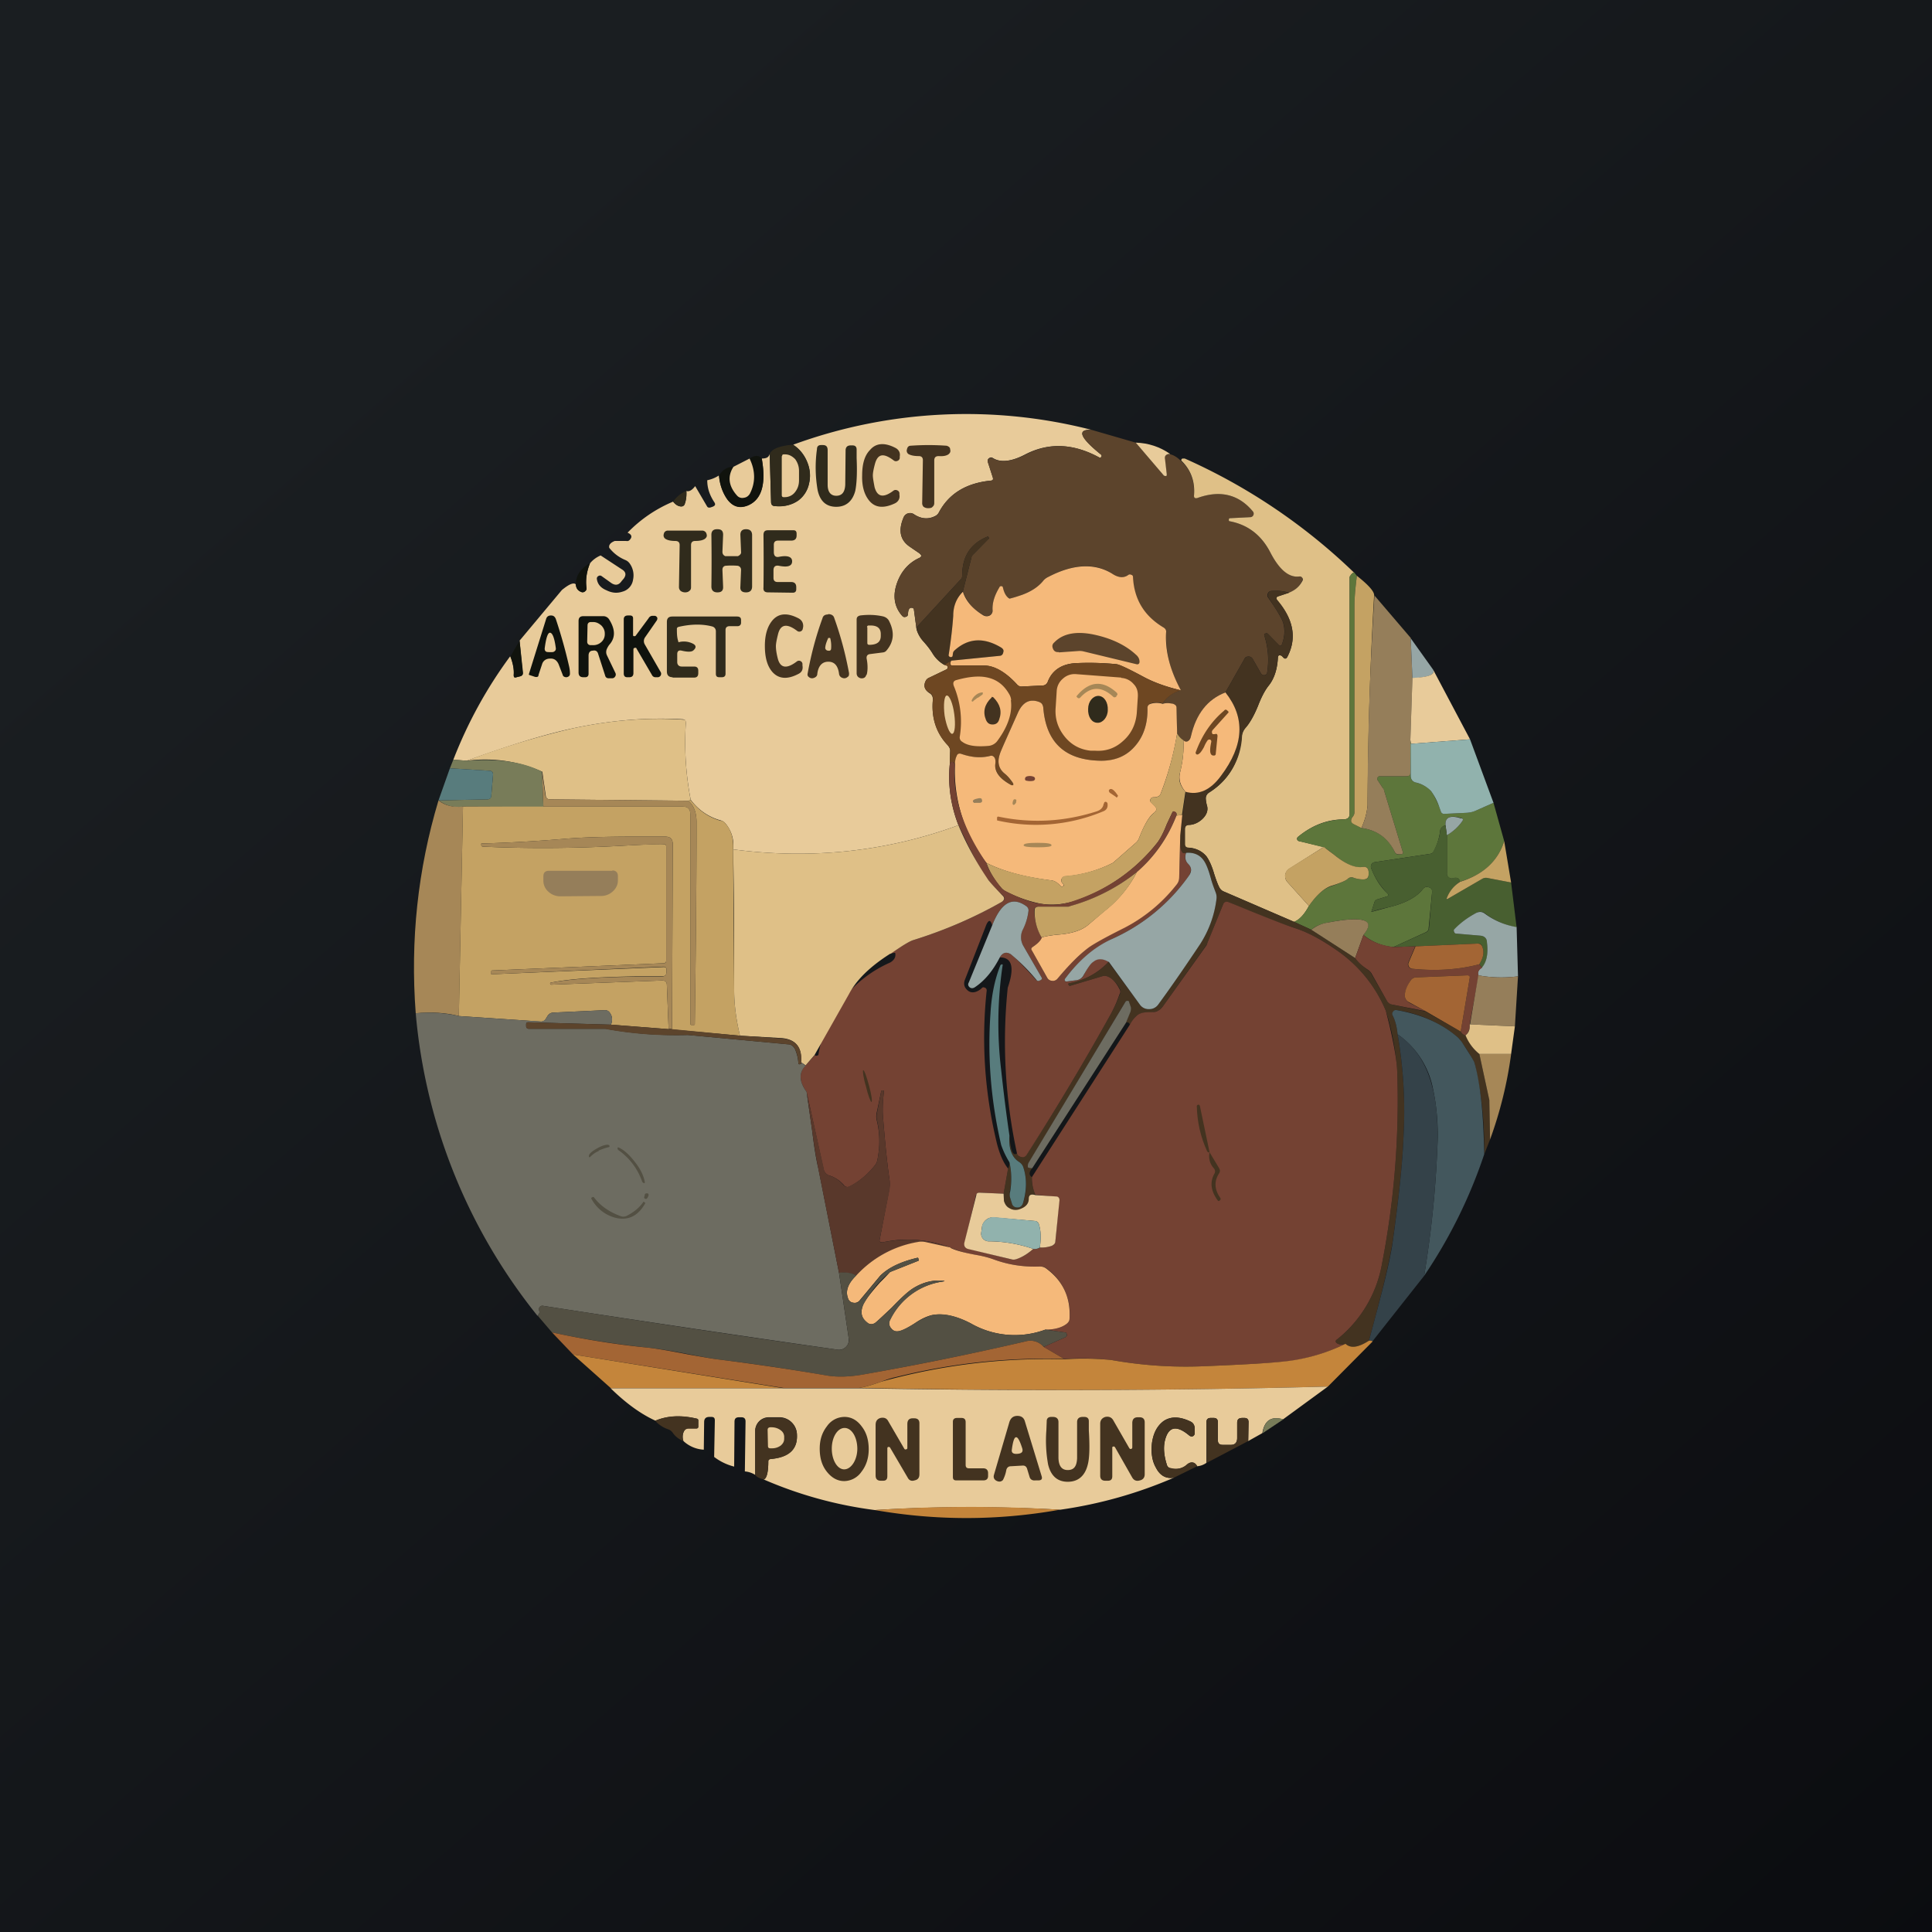
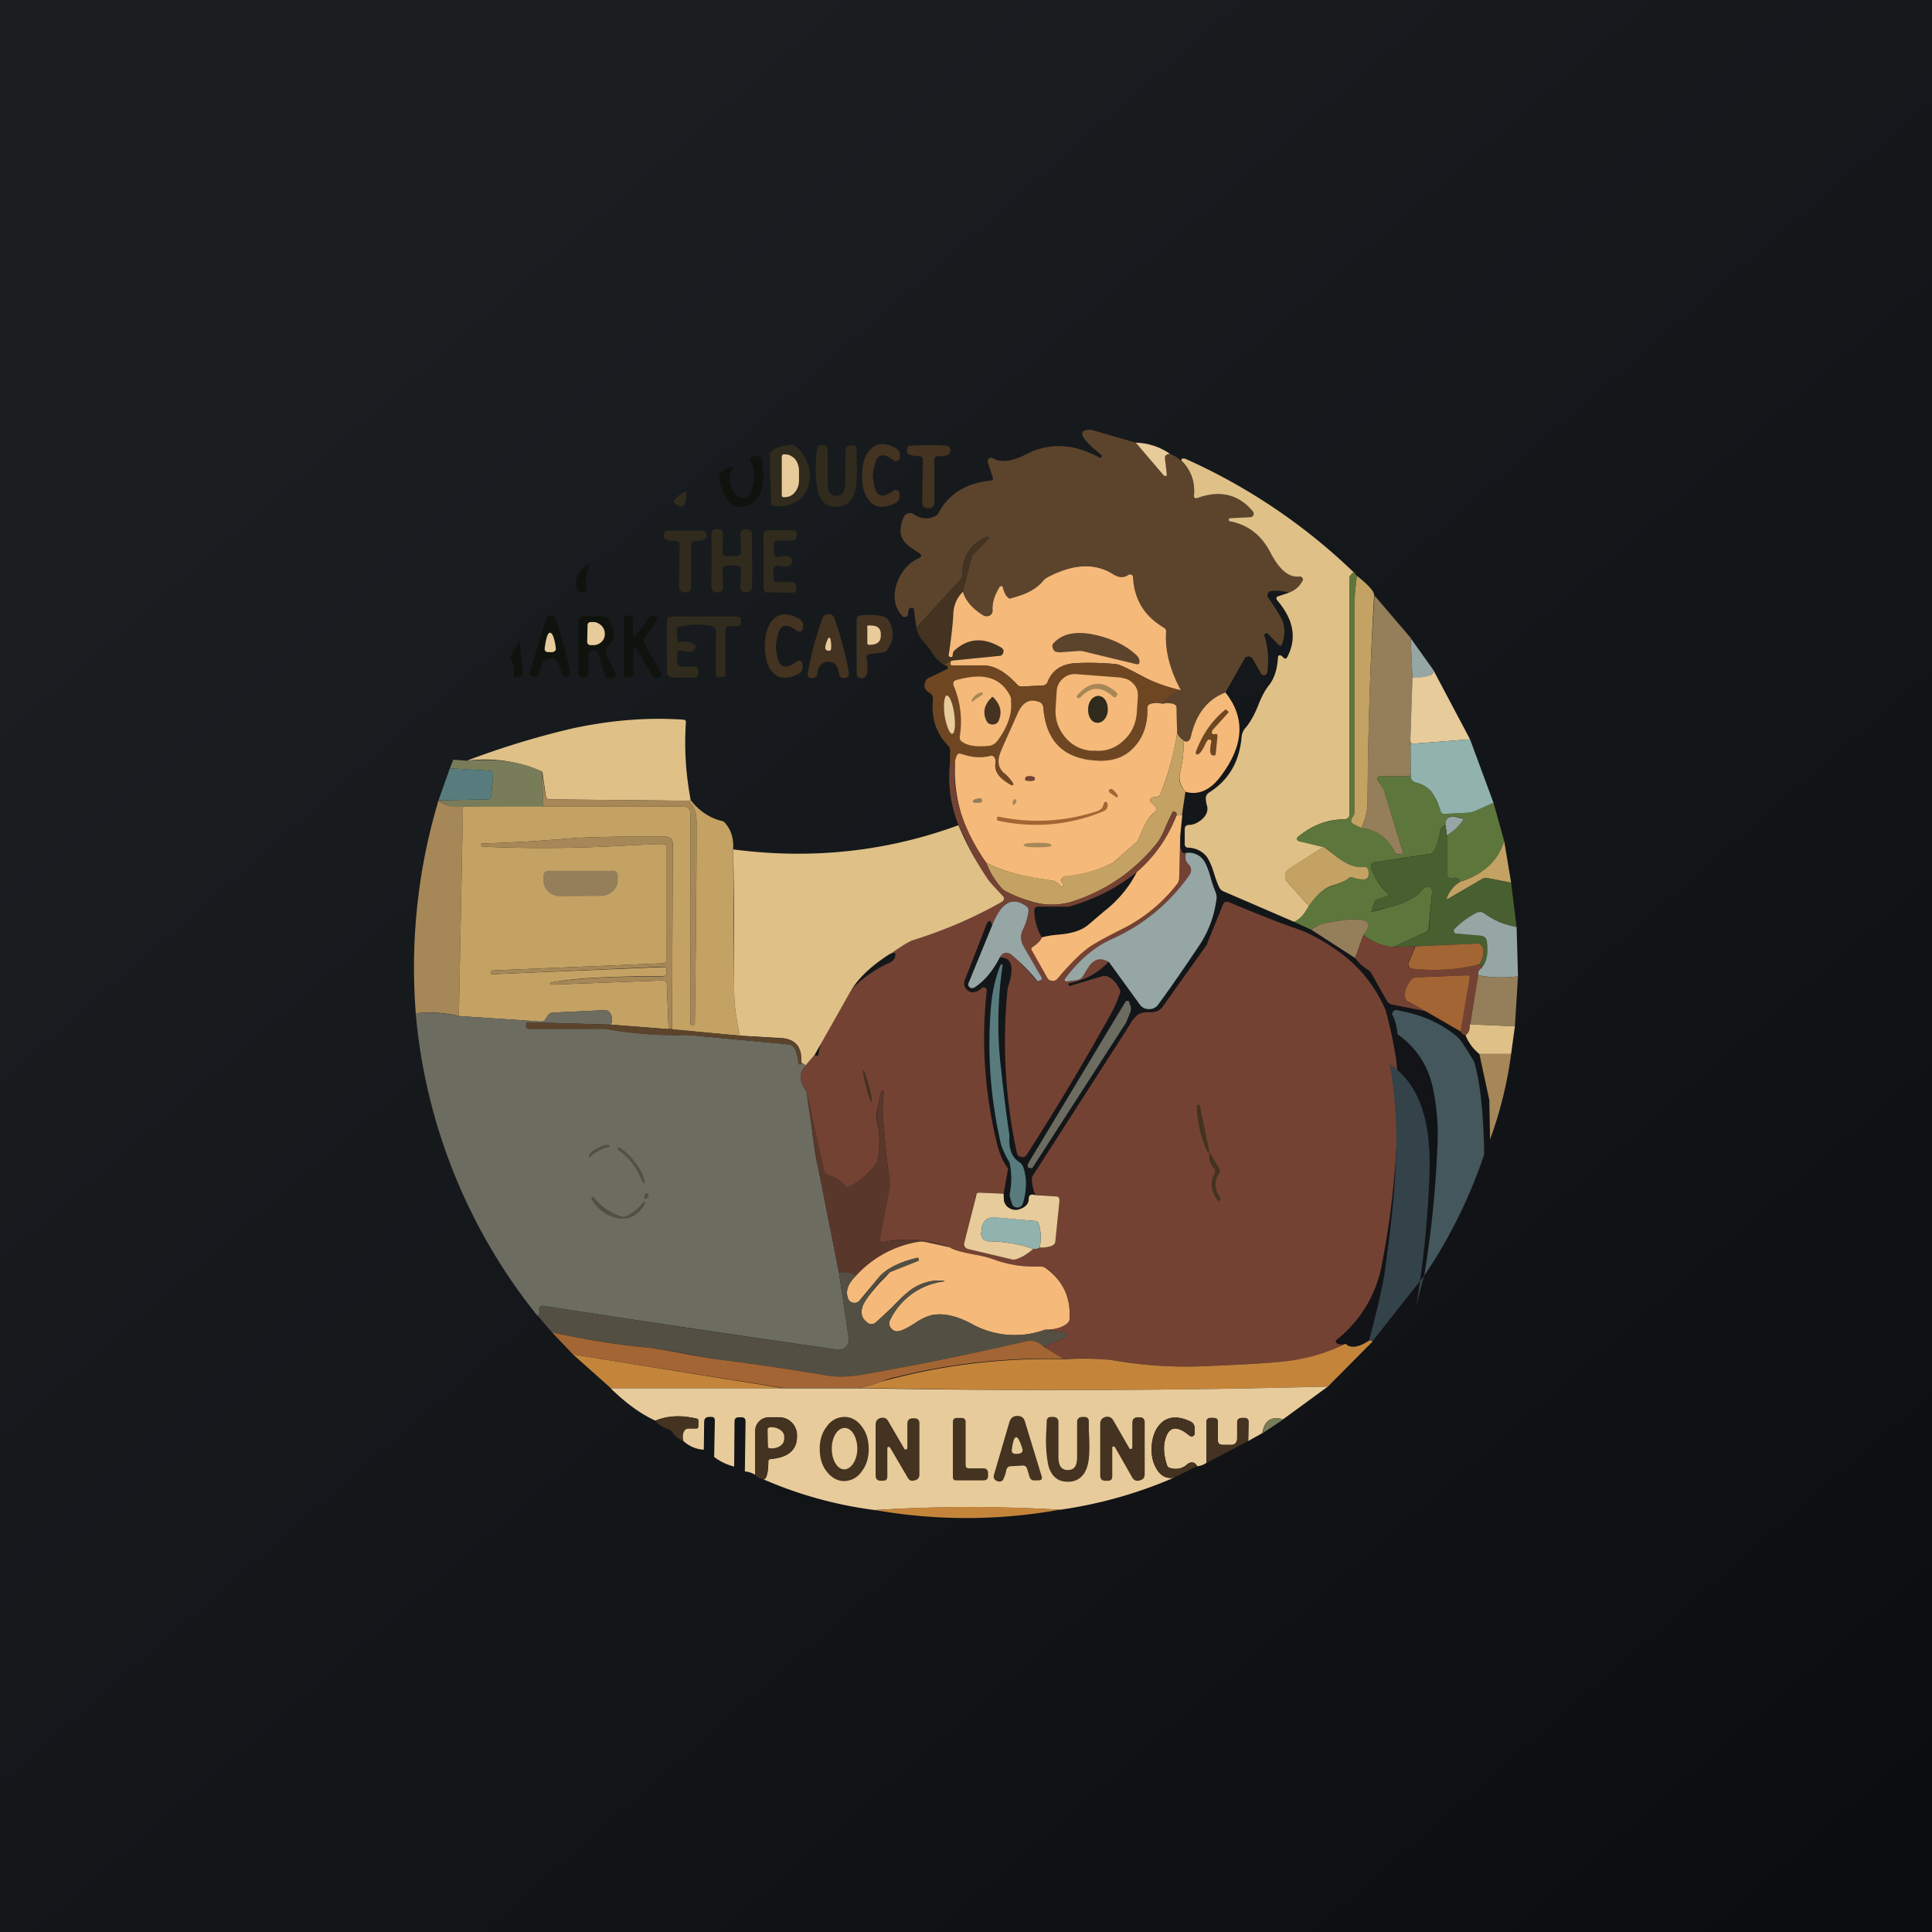
<svg xmlns="http://www.w3.org/2000/svg" width="56" height="56" viewBox="0 0 56 56">
  <path fill="url(#a)" d="M0 0h56v56H0z" />
-   <path d="M31.64 12.46c-.44-.02-.34.22.29.73v.04l-.03.04h-.02c-.76-.42-1.48-.45-2.16-.1-.4.21-.72.25-.95.1a.09.09 0 0 0-.1.01.09.09 0 0 0-.04.1l.15.47c.01.05 0 .07-.05.08-.73.07-1.23.38-1.52.93a.24.24 0 0 1-.11.1c-.2.1-.4.08-.6-.05a.2.2 0 0 0-.18-.03.2.2 0 0 0-.13.12c-.16.38-.1.67.2.86.17.12.27.18.28.2.05.04.04.08-.02.11-.31.14-.53.39-.65.73-.13.37-.08.69.15.95.03.03.06.04.1.03a.08.08 0 0 0 .07-.08c0-.14.05-.2.12-.18.03 0 .05.03.05.05l.07.52c.01.13.1.27.23.43.08.09.17.2.26.35.09.13.2.23.32.3l.06.02c.02 0 .04.02.04.05 0 .03-.01.04-.03.06l-.5.24a.2.2 0 0 0-.1.08c-.08.15-.05.27.1.37.07.04.1.1.1.19-.05.52.1.97.43 1.32.05.06.08.12.07.19l-.01.36c-.06.6.03 1.2.25 1.77-2.07.76-4.25 1-6.53.7a.97.97 0 0 0-.23-.76.26.26 0 0 0-.13-.08 1.6 1.6 0 0 1-.87-.6 8.78 8.78 0 0 1-.14-2.23c0-.06-.02-.09-.08-.1-1-.06-2.07.02-3.19.26-.84.18-1.87.5-3.08.94l-.39-.03c.42-1.08.97-2.08 1.65-3 .08.2.11.39.1.55 0 .06.02.08.08.06l.12-.03c.05-.02.07-.05.06-.1l-.09-.93 1.22-1.46a.42.42 0 0 1 .06-.05c.18-.14.3-.18.35-.12.01.11.06.18.16.22a.1.1 0 0 0 .1-.02.1.1 0 0 0 .05-.1c-.03-.23 0-.46.1-.71.08-.1.19-.18.31-.23l.61.4c.12.07.14.16.06.27l-.06.07c-.08.12-.18.14-.3.06l-.28-.2a.08.08 0 0 0-.1 0 .08.08 0 0 0-.04.08c.02.15.11.26.28.33.16.08.31.09.46.04a.42.42 0 0 0 .31-.35.59.59 0 0 0-.1-.47.29.29 0 0 0-.13-.1c-.19-.08-.34-.2-.46-.35-.02-.08.03-.15.16-.2h.33c.04.01.08 0 .11-.04.07-.08.05-.15-.07-.2.38-.39.82-.69 1.32-.9.08.1.16.14.24.14a.1.1 0 0 0 .1-.07.86.86 0 0 0 .04-.38c.08.03.17-.02.26-.14l.34.58c.02.04.05.05.1.04l.06-.02c.08-.03.1-.07.05-.14-.13-.2-.2-.4-.2-.63a.97.97 0 0 0 .34-.14c.03.28.11.52.25.7.16.21.35.26.59.17.4-.17.53-.62.4-1.36.13 0 .2-.03.23-.13l.04 1.39c0 .08.04.12.12.12.27.02.5-.04.67-.17a.81.81 0 0 0 .31-.48 1 1 0 0 0-.04-.6 1.1 1.1 0 0 0-.42-.53 14.6 14.6 0 0 1 8.65-.43Z" fill="#E8CB9A" />
  <path d="m32.92 12.83.82.96c.01.01.03.02.06 0 .02 0 .03-.02.02-.04l-.06-.43c-.01-.1.02-.14.11-.15h.06c.11.03.21.1.3.19.28.25.4.58.38.99 0 .08.03.11.1.08.66-.23 1.2-.1 1.61.4a.1.1 0 0 1 .01.1.1.1 0 0 1-.08.06l-.59.03c-.03 0-.04.01-.04.04s0 .04.03.05c.52.1.9.4 1.17.9.27.5.55.74.84.7.03 0 .06 0 .08.03.02.03.02.05.01.08a.68.68 0 0 1-.38.36 1.37 1.37 0 0 0-.52-.05.11.11 0 0 0-.1.07.11.11 0 0 0 0 .11l.15.22c.15.22.25.4.29.51.06.2.05.41-.03.63-.02.06-.05.06-.1.02l-.31-.32c-.03-.02-.05-.02-.08 0-.03 0-.03.03-.02.06.1.32.14.67.08 1.06 0 .04-.03.07-.08.08a.1.1 0 0 1-.1-.05l-.24-.42a.13.13 0 0 0-.12-.07c-.06 0-.1.02-.12.07l-.55.97c-.52.2-.85.62-1 1.27-.01.06-.04.1-.07.13-.05.04-.1.03-.14 0a.56.56 0 0 1-.19-.21l-.03-.75c0-.06-.03-.1-.09-.1a.68.68 0 0 0-.3-.02.87.87 0 0 1 .53-.38 3.16 3.16 0 0 1-.43-1.68.14.14 0 0 0-.07-.14 1.71 1.71 0 0 1-.9-1.47.07.07 0 0 0-.04-.06.08.08 0 0 0-.08 0c-.13.1-.29.09-.47-.03-.5-.32-1.12-.29-1.85.09a.44.44 0 0 0-.14.1c-.14.18-.35.32-.62.42-.23.08-.35.12-.37.1-.1-.04-.15-.14-.19-.3 0-.03-.02-.05-.04-.05-.03 0-.05 0-.06.03-.15.25-.21.47-.2.66 0 .06-.02.12-.08.15a.16.16 0 0 1-.18 0 1.25 1.25 0 0 1-.6-.69l.24-.95c0-.05.03-.1.07-.13l.43-.44c.02-.01.02-.03 0-.05 0-.02-.02-.02-.04-.01-.48.2-.72.57-.72 1.12 0 .05-.01.09-.05.12l-1.28 1.39-.07-.52a.06.06 0 0 0-.04-.05c-.08-.02-.13.04-.13.18 0 .04-.03.07-.07.08a.08.08 0 0 1-.1-.03c-.23-.26-.28-.58-.15-.95.12-.34.34-.59.65-.73.06-.03.07-.07.02-.12l-.28-.19c-.3-.2-.36-.48-.2-.86a.2.2 0 0 1 .13-.12.2.2 0 0 1 .17.03c.2.13.41.15.6.06a.24.24 0 0 0 .12-.11c.29-.55.8-.86 1.52-.93.04 0 .06-.03.05-.08l-.15-.46a.09.09 0 0 1 .04-.1.09.09 0 0 1 .1-.01c.23.14.55.1.95-.1.68-.36 1.4-.33 2.16.09h.02l.03-.04v-.04c-.63-.5-.73-.75-.29-.73l1.28.37Z" fill="#5C442C" />
  <path d="M33.93 13.16h-.06c-.09.02-.12.07-.1.16l.05.43c0 .02 0 .04-.02.05l-.06-.01-.82-.96c.36.01.7.12 1 .33Z" fill="#E8CB9A" />
  <path d="M23 12.9c.19.12.32.3.4.51.08.2.1.4.05.6a.81.81 0 0 1-.31.5.99.99 0 0 1-.67.16c-.08 0-.12-.04-.12-.12l-.04-1.39c.06-.15.29-.24.68-.27ZM24.24 14.69c-.29 0-.47-.16-.54-.48a3.82 3.82 0 0 1-.02-1.19c0-.08.04-.12.12-.12h.05c.1 0 .14.05.14.15v1c0 .21.09.32.25.32s.25-.1.26-.32l.01-.99c0-.1.05-.15.15-.15h.05c.08 0 .12.04.12.12v.25c.02.45 0 .76-.04.95-.08.3-.27.46-.55.46Z" fill="#302B1C" />
  <path d="M24.99 13.78c0-.33.07-.58.23-.74.17-.2.42-.22.73-.06.1.05.15.14.13.25v.05a.1.1 0 0 1-.07.08.1.1 0 0 1-.1-.01c-.3-.23-.47-.2-.55.1-.04.15-.06.26-.06.33s.02.18.05.34c.08.29.26.32.55.1a.1.1 0 0 1 .1-.01.1.1 0 0 1 .07.08v.05c.02.11-.03.2-.13.25-.32.15-.56.13-.73-.06-.15-.17-.23-.42-.22-.75ZM26.9 14.73c-.06 0-.1-.02-.13-.04a.15.15 0 0 1-.04-.11l.02-1.24c0-.08-.04-.12-.12-.12-.13 0-.23-.02-.3-.06a.12.12 0 0 1-.04-.14c.01-.06.05-.1.1-.1a7.2 7.2 0 0 1 1.05 0c.06.02.1.05.1.1.02.07 0 .11-.05.15-.06.04-.15.06-.28.05-.09 0-.13.04-.13.13v1.23c0 .04-.01.08-.05.11-.02.03-.06.04-.13.04Z" fill="#433320" />
  <path d="M22.67 13.22c0-.04.02-.05.05-.05h.03c.12 0 .21.05.3.14.07.1.11.21.11.34v.27c0 .14-.04.25-.12.35a.37.37 0 0 1-.3.14h-.03c-.03 0-.05-.02-.05-.06v-1.13Z" fill="#E8CB9A" />
  <path d="M22.08 13.29c.13.74 0 1.19-.4 1.36-.24.1-.43.04-.59-.16a1.39 1.39 0 0 1-.25-.71c.11-.17.25-.25.42-.25-.18.28-.14.56.1.83a.2.2 0 0 0 .2.07c.07 0 .12-.04.16-.11.18-.32.18-.67.01-1.03.15-.1.27-.1.35 0Z" fill="#10130D" />
-   <path d="M21.73 13.3c.17.35.17.7 0 1.02-.05.07-.1.1-.18.11a.2.2 0 0 1-.19-.07c-.24-.27-.28-.55-.1-.83l.47-.24Z" fill="#E8CB9A" />
  <path d="M39.25 16.59a.24.24 0 0 0-.11.1.08.08 0 0 0-.02.05v6.85c0 .1-.05.15-.16.16-.5 0-.94.18-1.34.51a.06.06 0 0 0-.02.07c0 .02.02.04.05.05l.72.17-1 .63c-.06.04-.1.1-.12.18 0 .08.01.15.07.21l.62.69c-.13.24-.27.4-.43.46l-2.04-.88a.25.25 0 0 1-.12-.1c-.05-.1-.1-.23-.16-.42-.07-.24-.15-.4-.22-.5a.72.72 0 0 0-.53-.25c-.06 0-.1-.04-.1-.1v-.44c0-.08.05-.12.13-.12.12 0 .25-.06.37-.16.13-.12.18-.25.15-.38a.94.94 0 0 1-.04-.23.2.2 0 0 1 .1-.17c.57-.36.88-.9.94-1.62.01-.1.05-.18.11-.25.12-.14.24-.34.36-.63.1-.26.2-.45.3-.58.17-.2.26-.48.28-.81 0-.09.04-.1.11-.07l.04.04c.05.06.1.05.13-.02.27-.53.18-1.07-.3-1.63-.04-.06-.03-.1.04-.12l.3-.1c.2-.08.32-.2.4-.36a.08.08 0 0 0-.02-.08.08.08 0 0 0-.08-.03c-.3.04-.58-.2-.84-.7-.26-.5-.65-.8-1.17-.9-.02 0-.04-.02-.03-.05 0-.03.01-.04.04-.04l.59-.03a.1.1 0 0 0 .08-.06.1.1 0 0 0-.01-.1c-.41-.5-.95-.63-1.6-.4-.08.03-.12 0-.11-.08.03-.41-.1-.74-.37-1 0-.02 0-.05.04-.06h.06a17.04 17.04 0 0 1 4.9 3.3Z" fill="#DFC087" />
  <path d="M19.9 14.23c0 .14-.01.27-.06.38a.1.1 0 0 1-.09.07c-.08 0-.16-.04-.24-.14a.9.9 0 0 1 .38-.31ZM21.8 16.26V17c0 .11-.06.17-.17.17h-.01c-.11 0-.17-.05-.16-.16l.02-.49c0-.06-.03-.1-.09-.12a2.07 2.07 0 0 0-.37 0c-.06.02-.08.06-.08.12l.02.5c0 .1-.05.15-.16.15h-.01c-.11 0-.17-.06-.17-.17a52.06 52.06 0 0 0 0-1.5c0-.1.05-.16.16-.16h.02c.11 0 .16.05.16.16l-.02.49c0 .06.02.1.08.13h.37c.06-.03.1-.07.09-.13l-.02-.49c0-.1.05-.16.16-.16h.01c.11 0 .17.06.17.17v.75ZM19.86 15.38h.51c.06.01.1.05.11.1.02.06 0 .1-.05.14-.06.04-.15.06-.28.06-.08 0-.12.04-.12.12v1.22c0 .04-.01.08-.04.1-.03.03-.07.05-.13.05s-.1-.02-.13-.04a.15.15 0 0 1-.05-.11l.02-1.22c0-.08-.04-.12-.13-.12-.12 0-.22-.02-.28-.06a.12.12 0 0 1-.05-.14c.01-.06.05-.09.1-.1h.52ZM22.96 16.27c0 .14-.13.18-.38.13-.1-.02-.16.02-.16.13v.22c0 .08.04.12.12.12h.39c.1 0 .15.05.15.15v.06c0 .06-.03.1-.1.1l-.72-.01c-.1 0-.14-.05-.13-.14a60.62 60.62 0 0 0 0-1.52c0-.1.04-.14.13-.14H23c.06 0 .09.03.09.1v.05c0 .1-.05.15-.16.15h-.38c-.08 0-.12.04-.12.12V16c0 .11.05.16.15.14.25-.05.38 0 .38.13Z" fill="#302B1C" />
  <path d="M27.9 17.14c-.17.19-.26.42-.27.71-.02.3-.06.67-.13 1.12-.01.03 0 .05.03.07.03.01.06 0 .08-.02l.01-.08c0-.04.02-.07.05-.1.4-.35.85-.38 1.35-.07.06.03.08.08.06.14-.01.06-.05.1-.11.1l-1.4.14-.2.12a.9.9 0 0 1-.32-.3c-.09-.15-.18-.26-.26-.35a.78.78 0 0 1-.23-.43l1.28-1.39a.17.17 0 0 0 .05-.12c0-.55.24-.93.72-1.12.02-.01.03 0 .05.01v.05l-.44.44a.29.29 0 0 0-.07.13l-.24.95Z" fill="#433320" />
  <path d="M17.1 16.33c-.1.25-.13.48-.1.71a.1.1 0 0 1-.04.1.1.1 0 0 1-.11.02c-.1-.04-.15-.1-.16-.22 0-.25.13-.45.4-.61Z" fill="#10130D" />
  <path d="M34.23 20.01c-.42-.1-.79-.23-1.1-.4-.43-.23-.69-.35-.78-.36a8.27 8.27 0 0 0-1.12-.03c-.44.01-.73.2-.86.54a.16.16 0 0 1-.16.11l-.6.03a.16.16 0 0 1-.13-.06c-.33-.36-.65-.54-.95-.55h-.92c-.07 0-.08-.05-.04-.14l1.4-.14c.06 0 .1-.04.11-.1.02-.06 0-.1-.06-.14-.5-.3-.95-.28-1.35.08a.14.14 0 0 0-.05.1l-.01.07c-.02.03-.05.03-.08.02-.03-.02-.04-.04-.03-.07.07-.45.11-.83.13-1.12 0-.29.1-.52.28-.7.08.26.28.5.6.69.06.03.12.03.18 0a.16.16 0 0 0 .08-.16c-.01-.2.05-.41.2-.66.01-.03.03-.03.06-.03.02 0 .04.02.04.04.04.17.1.27.19.32.02 0 .14-.03.37-.11.27-.1.48-.24.62-.42a.44.44 0 0 1 .14-.1c.73-.38 1.35-.4 1.85-.09.18.12.34.13.47.03a.08.08 0 0 1 .08 0c.03.01.05.03.05.06.03.65.33 1.14.89 1.47.05.03.08.08.07.14-.03.53.11 1.09.43 1.68Z" fill="#F5B97A" />
  <path d="m39.25 16.59.08.1c-.05.39-.07.67-.07.85v5.99a.2.2 0 0 1-.04.13.57.57 0 0 0-.03.04c-.05.08-.03.15.05.19l.22.11c.44.06.77.28.96.68.03.07.08.1.15.08h.05c.04-.01.06-.03.04-.07l-.53-1.74a.43.43 0 0 0-.05-.11l-.15-.23a.06.06 0 0 1 0-.07.06.06 0 0 1 .06-.04h.78c.07 0 .1-.03.1-.1l.01-.95.02.11-.01.93c0 .1.04.16.14.19.2.05.35.14.45.25.06.08.14.23.23.44l.05.14a.1.1 0 0 0 .12.08l.63-.03c.09 0 .17-.03.26-.06l.52-.23.31 1.11c-.18.58-.6.97-1.29 1.18 0-.1-.08-.14-.2-.1a.13.13 0 0 1-.12-.03.13.13 0 0 1-.05-.12v-1.1c.17-.1.32-.23.44-.4.04-.05.03-.08-.03-.1-.32-.09-.47-.02-.45.21-.1.03-.16.1-.16.19a1.7 1.7 0 0 1-.18.56.13.13 0 0 1-.11.08l-1.6.24a.13.13 0 0 0-.1.07.13.13 0 0 0 0 .12c.12.3.27.53.45.7.06.05.05.1-.02.11l-.26.08a.12.12 0 0 0-.08.08l-.09.28h.01l.48-.13c.5-.12.83-.3 1.01-.54.05-.05.1-.07.17-.04.07.02.1.07.09.14l-.1 1.04c0 .06-.03.1-.1.13l-.92.42a1.54 1.54 0 0 1-.87-.35c.36-.44.02-.56-1.03-.36-.2.04-.36.1-.48.21l-.5-.23c.16-.07.3-.22.43-.46.22-.32.43-.5.64-.57.26-.09.42-.16.48-.21.05-.05.1-.06.17-.04a.8.8 0 0 0 .3.05c.1 0 .14-.05.14-.15v-.07c-.01-.11-.07-.16-.18-.14-.22.04-.5-.09-.84-.37-.12-.1-.22-.17-.28-.2l-.72-.18a.06.06 0 0 1-.05-.05c0-.03 0-.05.02-.07.4-.33.84-.5 1.34-.51.1 0 .16-.06.16-.16v-6.85c0-.02 0-.04.02-.05a.24.24 0 0 1 .1-.1Z" fill="#5D763B" />
  <path d="M39.83 17.25c-.12 2.07-.18 4.1-.19 6.1a2 2 0 0 1-.18.65l-.22-.11c-.08-.04-.1-.1-.05-.19l.03-.04a.2.2 0 0 0 .04-.13v-5.99c0-.18.02-.46.07-.85.33.26.5.45.5.56Z" fill="#C4A263" />
-   <path d="m37.37 17.18-.3.1c-.08.02-.09.06-.04.12.47.56.56 1.1.29 1.63-.04.07-.08.08-.13.02a2.45 2.45 0 0 0-.04-.04c-.07-.04-.11-.02-.11.07-.02.33-.11.6-.28.81-.1.13-.2.32-.3.58-.12.29-.24.5-.36.63a.44.44 0 0 0-.1.25 2.02 2.02 0 0 1-.95 1.62.2.2 0 0 0-.1.17c0 .05.01.12.04.23.03.13-.02.26-.15.38a.58.58 0 0 1-.37.16c-.08 0-.12.04-.12.12v.44c0 .06.03.1.09.1.23.02.41.1.53.26.07.09.15.25.22.49.06.19.11.32.16.41.03.05.07.09.12.11l2.04.88.5.23 1.27.82c.1.13.22.24.36.34.05.03.08.06.1.1l.46.8c.04.06.1.1.16.11l.96.2 1.02.58c.03.06.08.1.14.1.09.22.22.4.4.55l.29 1.34v.06l.02 1.08-.17.43a10.78 10.78 0 0 0-.28-2.65 4.23 4.23 0 0 0-.47-.73 3.5 3.5 0 0 0-1.78-.8.1.1 0 0 0-.1.04.1.1 0 0 0-.02.12c.08.16.12.34.14.54a13 13 0 0 1 .17 2.99c-.03.78-.14 1.79-.31 3-.07.45-.22 1.12-.46 2.03l-.23.86c-.3.2-.53.23-.68.09-.1.03-.17.03-.24-.01-.06-.04-.06-.08 0-.12a3.6 3.6 0 0 0 1.3-2.2c.36-1.86.5-3.71.44-5.54a7.51 7.51 0 0 0-.33-1.78 4 4 0 0 0-1.4-1.74c-.43-.31-.85-.53-1.24-.66a18.8 18.8 0 0 1-1.91-.75c-.08-.03-.14 0-.17.07l-.45 1.1c0 .03-.02.05-.03.07l-1.27 1.79a.4.4 0 0 1-.16.13.65.65 0 0 1-.27.04c-.15 0-.26.03-.33.1a.96.96 0 0 0-.19.25c-.02-.06-.06-.08-.11-.06l.12-.32a.23.23 0 0 0 0-.15l-.03-.12a.05.05 0 0 0-.05-.04c-.02 0-.04 0-.06.03l-2.8 4.67a.17.17 0 0 0-.03.12l.13.03c-.1.12-.1.2-.01.26-.01.15.02.32.1.51-.13-.03-.19.01-.19.1 0 .17-.1.27-.3.33a.33.33 0 0 1-.26-.04.33.33 0 0 1-.16-.2l-.01-.22.13-.73a.33.33 0 0 0 .04-.18c.06.26.07.55.01.85l.01.18.05.16c.03.08.08.12.16.12s.13-.04.16-.12c.12-.37.12-.72.01-1.05a.28.28 0 0 0-.12-.15c-.21-.13-.3-.39-.28-.76.03.43.1.6.22.51.03.08.09.12.17.1.05 0 .08-.02.1-.06.8-1.22 1.62-2.59 2.46-4.1.08-.14.16-.32.25-.55a.18.18 0 0 0 0-.15.79.79 0 0 0-.34-.36.24.24 0 0 0-.18-.01l-.94.28-.03-.04c0-.02 0-.03.02-.04.45-.08.83-.29 1.14-.62l.91 1.24c.07.09.16.13.27.13.11 0 .2-.04.26-.13.41-.57.81-1.16 1.22-1.77.25-.37.4-.8.47-1.29a.36.36 0 0 0-.03-.21c-.04-.08-.08-.2-.13-.38a1.82 1.82 0 0 0-.21-.53c-.12-.16-.29-.24-.51-.22-.14.06-.2-.11-.17-.5l.06-.6.1-.67c.37.1.71-.05 1.02-.46.67-.89.7-1.7.13-2.42l.55-.97a.13.13 0 0 1 .12-.07c.05 0 .09.02.12.07l.24.42a.1.1 0 0 0 .1.05c.05 0 .07-.04.08-.08a2.2 2.2 0 0 0-.08-1.06c-.01-.03 0-.05.02-.07.03-.01.05-.01.08.01l.32.32c.04.04.07.04.09-.02.08-.22.1-.43.03-.63-.04-.12-.14-.29-.29-.51l-.14-.22a.11.11 0 0 1 0-.11.11.11 0 0 1 .09-.07c.16-.02.33 0 .52.05Z" fill="#433320" />
  <path d="m39.83 17.25 1.06 1.24.05 1.17-.06 1.79v.95c0 .07-.04.1-.11.1h-.78a.06.06 0 0 0-.06.04.06.06 0 0 0 0 .07l.15.23c.03.03.04.07.05.11l.53 1.74c.02.04 0 .06-.04.07h-.05c-.07.01-.12-.01-.15-.08-.2-.4-.52-.62-.96-.68a2 2 0 0 0 .18-.65c0-2 .07-4.03.2-6.1Z" fill="#957E5A" />
  <path d="m18.43 18.42.37-.5a.13.13 0 0 1 .1-.07h.07c.04 0 .06.02.08.05.01.03 0 .06-.01.08l-.34.49a.19.19 0 0 0-.01.21l.46.8a.1.1 0 0 1 0 .1.1.1 0 0 1-.08.05H19a.11.11 0 0 1-.1-.06l-.45-.77c0-.02-.03-.03-.05-.02-.03 0-.04.02-.04.05v.68c0 .08-.04.12-.12.12h-.06c-.07 0-.1-.04-.1-.11v-1.57c0-.07.04-.11.12-.11h.06c.06 0 .09.03.09.08v.48c0 .02 0 .04.03.04.02 0 .04 0 .05-.02Z" fill="#10130D" />
  <path d="M22.49 18.73c0 .07.01.18.05.34.07.3.26.33.56.1a.1.1 0 0 1 .1-.01.1.1 0 0 1 .06.08v.05c.02.12-.02.2-.13.25-.31.16-.56.14-.74-.06-.15-.17-.22-.42-.22-.76 0-.33.08-.58.23-.75.18-.2.43-.21.74-.05.1.05.15.14.14.25l-.01.05a.1.1 0 0 1-.06.08.1.1 0 0 1-.1-.01c-.3-.23-.49-.2-.56.1-.04.16-.06.27-.06.34ZM24 17.8c.1 0 .16.04.18.11.19.53.33 1.06.43 1.6 0 .05 0 .09-.04.11a.14.14 0 0 1-.15.03.14.14 0 0 1-.1-.12c-.03-.23-.13-.35-.31-.35s-.29.12-.32.35c0 .06-.04.1-.1.12a.14.14 0 0 1-.15-.03c-.03-.02-.04-.06-.03-.1.1-.55.24-1.08.43-1.6.02-.08.08-.11.17-.11ZM25.11 19.56c-.02.08-.08.11-.16.1-.08-.02-.12-.07-.12-.15v-1.55c0-.07.03-.1.1-.12.24-.03.47-.02.68.03.06.02.11.05.15.11.17.32.16.61-.06.87a.15.15 0 0 1-.1.06l-.39.05c-.07.01-.1.06-.09.13.04.2.03.37 0 .47Z" fill="#433320" />
  <path d="m15.51 19.62-.18-.06v-.02l.5-1.6c.02-.07.07-.1.14-.1s.11.03.14.1c.14.42.27.87.38 1.35.03.12.03.2.03.24 0 .06-.04.09-.1.1-.05 0-.1-.02-.11-.07l-.12-.31c-.05-.11-.13-.17-.25-.16-.11 0-.2.06-.23.17l-.1.3c0 .06-.04.07-.1.06ZM17.06 19v.53c0 .06-.03.1-.1.1h-.05c-.1 0-.14-.05-.14-.14V18c0-.1.05-.14.14-.14h.57a.2.2 0 0 1 .18.1c.18.29.18.53 0 .73a.62.62 0 0 0-.07.12.22.22 0 0 0 0 .18l.25.52a.1.1 0 0 1-.01.1.1.1 0 0 1-.09.05h-.1c-.05 0-.09-.03-.1-.08l-.2-.62c-.02-.08-.07-.12-.16-.1-.08 0-.12.06-.12.14Z" fill="#10130D" />
  <path d="M19.5 19.63c-.12 0-.17-.06-.17-.17v-1.43c0-.11.05-.16.16-.16h1.87c.08 0 .12.03.12.1v.08c0 .06-.04.1-.1.1h-.23c-.08 0-.12.04-.12.11v1.27c0 .07-.04.1-.11.1h-.07c-.07 0-.1-.03-.1-.1V18.3c0-.07-.04-.12-.1-.14-.3-.08-.63-.07-.98.01-.03.01-.05.03-.05.05 0 .13 0 .25.04.37 0 .02.01.03.03.02a.58.58 0 0 1 .38.04c.11.05.12.12.03.2-.05.05-.17.05-.34.01-.08-.02-.13.01-.13.1v.23c0 .08.05.13.13.13h.36c.08 0 .12.04.12.12v.07c0 .09-.04.13-.12.13h-.63Z" fill="#302B1C" />
  <path d="M17.03 18.13c0-.06.03-.1.1-.1h.06c.1 0 .17.04.24.1.06.06.1.14.1.23v.02a.3.3 0 0 1-.1.23.34.34 0 0 1-.25.09h-.06c-.06 0-.1-.04-.1-.1l.01-.47ZM25.13 18.18c0-.03.02-.05.05-.05h.05c.2 0 .3.08.3.25v.05c0 .17-.1.25-.3.26h-.04c-.03 0-.05-.02-.05-.05v-.46ZM15.94 18.34c.07 0 .13.14.17.44.01.06-.02.1-.08.12a.93.93 0 0 1-.15 0c-.07 0-.1-.05-.09-.12.04-.3.09-.44.15-.44Z" fill="#E8CB9A" />
  <path d="M30.69 18.9c-.08.01-.14-.02-.17-.1-.03-.07-.02-.13.04-.18.26-.27.67-.34 1.22-.21.47.11.86.3 1.15.57.06.05.1.12.1.2 0 .06-.04.09-.1.07l-1.53-.37a.45.45 0 0 0-.14-.01l-.57.04Z" fill="#5C442C" />
  <path d="M23.92 18.79c0-.06.02-.15.08-.28 0-.02.02-.02.04-.02s.03.01.03.03a.9.9 0 0 1 .02.28c0 .05-.04.07-.08.06-.05 0-.08-.03-.09-.07Z" fill="#E8CB9A" />
  <path d="m40.89 18.5.65.91c.07.14-.13.22-.6.25l-.05-1.17Z" fill="#96A6A5" />
  <path d="m14.8 19.02.26-.45.1.93c0 .05-.02.08-.07.1l-.12.03c-.06.02-.08 0-.08-.06.02-.16-.02-.35-.1-.55Z" fill="#10130D" />
  <path d="M27.56 19.15c-.03.1-.02.14.05.14h.92c.3 0 .62.19.95.55.04.04.08.06.13.06l.6-.03c.08 0 .13-.04.16-.11.13-.34.42-.53.86-.54.39-.02.76 0 1.12.03.09 0 .35.13.78.36.31.17.68.3 1.1.4-.24.07-.41.2-.53.38a.6.6 0 0 0-.35 0c-.06.03-.09.07-.09.13.01.43-.1.79-.33 1.07-.25.31-.58.47-1.01.46-1.04-.01-1.6-.52-1.68-1.54a.17.17 0 0 0-.11-.16c-.28-.11-.49 0-.63.32-.32.72-.5 1.11-.52 1.19-.08.24-.03.43.15.57.05.04.13.13.24.28v.05h-.05c-.34-.18-.5-.4-.47-.63 0-.09 0-.15-.04-.19a.1.1 0 0 0-.11-.03 1.4 1.4 0 0 1-.84-.06c-.06-.02-.1 0-.13.06a.76.76 0 0 0-.05.24.14.14 0 0 0-.05-.06c-.03-.01-.06 0-.08.02l-.02.04.01-.36a.24.24 0 0 0-.07-.19c-.34-.35-.48-.8-.43-1.32a.19.19 0 0 0-.1-.2c-.15-.09-.18-.21-.1-.36a.2.2 0 0 1 .1-.08l.5-.24a.05.05 0 0 0 .03-.06.05.05 0 0 0-.04-.05l-.06-.02.2-.12Z" fill="#6E4722" />
  <path d="m42.61 21.43-1.71.13-.02-.11.06-1.8c.47-.02.67-.1.6-.24l1.07 2.02Z" fill="#E8CB9A" />
  <path d="M32.5 19.65a.5.5 0 0 1 .36.18c.1.1.13.23.12.38l-.03.46c-.03.33-.16.6-.4.81-.23.21-.5.3-.8.28h-.13c-.3-.03-.56-.16-.76-.41-.2-.25-.29-.53-.26-.86l.03-.47a.5.5 0 0 1 .18-.35.5.5 0 0 1 .38-.13l1.31.1ZM29.3 20.29c.05.37-.08.76-.38 1.17a.36.36 0 0 1-.27.16c-.35.03-.6 0-.76-.12a.14.14 0 0 1-.07-.15c.08-.5.02-1-.17-1.46-.04-.1-.01-.16.08-.18.36-.1.64-.12.85-.08.28.05.5.2.66.47.04.06.06.12.07.19Z" fill="#F5B97A" />
  <path d="M31.32 20.21c-.03.04-.07.04-.1 0-.02-.01-.02-.03 0-.05.36-.42.74-.45 1.14-.09.04.04.04.07 0 .1v.02c-.04.03-.07.03-.1 0-.33-.3-.64-.3-.94.02ZM28.34 20.22l-.13.1c0 .02-.02.02-.03.01-.02 0-.02-.02-.01-.04.02-.05.06-.1.11-.14a.33.33 0 0 1 .18-.08c.02 0 .03 0 .03.02l-.01.04-.14.1Z" fill="#A68757" />
  <path d="M35.52 20.07c.58.73.54 1.53-.13 2.42-.3.41-.65.57-1.03.46-.15-.18-.2-.36-.16-.54.09-.36.12-.68.1-.95.05.04.1.05.15.01.03-.02.06-.07.07-.13.15-.65.48-1.07 1-1.27Z" fill="#F5B97A" />
  <path d="m20.02 23.19-.07.02-4.01-.04c-.07 0-.11-.04-.12-.1l-.1-.7a4.05 4.05 0 0 0-2.19-.32 23.8 23.8 0 0 1 3.08-.94c1.12-.24 2.18-.32 3.2-.25.05 0 .08.03.07.09-.05.76 0 1.5.14 2.24Z" fill="#DFC087" />
  <path d="M27.66 20.7c-.04-.31-.14-.55-.22-.54-.07.01-.1.27-.06.58.05.3.15.54.22.53.08-.01.1-.27.06-.57Z" fill="#E8CB9A" />
  <path d="m28.76 20.2.03.01c.2.2.26.41.17.65-.03.1-.1.14-.19.14s-.15-.04-.19-.13c-.1-.24-.04-.46.16-.65l.02-.03Z" fill="#433320" />
  <path d="M32.11 20.58c.01-.22-.1-.4-.27-.41-.16 0-.3.16-.3.38-.01.22.1.4.27.4.15.01.3-.16.3-.37Z" fill="#302B1C" />
  <path d="M33.7 20.4c.1-.03.2-.02.3 0 .06.02.1.05.1.11l.02.75a8.58 8.58 0 0 1-.48 1.75c-.03.07-.1.1-.2.1-.04 0-.07.01-.09.05-.02.04-.01.08.02.1l.1.1c.07.07.06.14-.02.2-.14.1-.29.36-.44.75a.33.33 0 0 1-.1.13l-.65.57a3.7 3.7 0 0 1-1.37.39.12.12 0 0 0-.12.08c-.02.05 0 .09.03.13a.3.3 0 0 1 .03.03c0 .02 0 .04-.02.05-.02.02-.04.01-.06 0-.09-.1-.18-.16-.27-.17-.8-.1-1.42-.27-1.89-.51a4.37 4.37 0 0 1-.91-2.86c0-.1.02-.18.05-.24.02-.06.07-.08.13-.06.28.1.56.13.84.06a.1.1 0 0 1 .11.03c.04.04.05.1.04.2-.03.23.13.44.47.62h.05v-.05c-.1-.15-.19-.24-.24-.28-.18-.14-.23-.33-.15-.57.02-.08.2-.47.52-1.19.14-.32.35-.43.63-.32.07.03.1.08.11.16.08 1.02.64 1.53 1.68 1.54.43 0 .76-.15 1.01-.46.23-.28.34-.64.33-1.07 0-.06.03-.1.09-.12a.6.6 0 0 1 .35 0Z" fill="#F5B97A" />
  <path d="m35.29 21.34-.05.5c0 .04-.02.06-.05.06-.12.01-.14-.12-.08-.4 0-.02 0-.04-.03-.06-.03-.01-.05 0-.07.01a.86.86 0 0 0-.11.2c-.06.11-.11.18-.15.2-.02.02-.04.02-.06.02-.03-.02-.04-.04-.03-.07.18-.49.45-.89.82-1.2.03-.04.06-.04.1 0l.03.03v.02l-.46.51c-.03.04-.03.08 0 .12h.06c.06-.02.08 0 .08.06Z" fill="#6E4722" />
  <path d="M34.3 21.46c.02.27-.01.59-.1.95-.05.18 0 .36.16.54l-.1.67-.16.02c.01-.05 0-.09-.04-.1-.03-.03-.06-.03-.08.01l-.16.34c-.1.26-.2.44-.27.53a5.14 5.14 0 0 1-2.41 1.7c-.34.1-.67.13-1 .07a3.9 3.9 0 0 1-1-.36.38.38 0 0 1-.12-.1 2.2 2.2 0 0 1-.43-.72c.47.24 1.1.4 1.9.51.08.01.17.07.26.17.02.01.04.02.06 0 .02 0 .03-.03.02-.05l-.03-.03a.12.12 0 0 1-.03-.13.12.12 0 0 1 .11-.09 3.7 3.7 0 0 0 1.38-.38l.65-.57a.33.33 0 0 0 .1-.13c.15-.4.3-.64.44-.75.08-.06.09-.13.01-.2l-.1-.1c-.02-.02-.03-.06-.01-.1.02-.04.05-.05.1-.05.1 0 .16-.03.19-.1.2-.5.36-1.07.48-1.75.06.1.12.16.19.2Z" fill="#C4A263" />
  <path d="m42.61 21.43.68 1.84-.52.23a.75.75 0 0 1-.26.06l-.63.03a.1.1 0 0 1-.12-.08 4.2 4.2 0 0 1-.05-.14 1.75 1.75 0 0 0-.23-.44.88.88 0 0 0-.45-.25c-.1-.03-.14-.1-.14-.2v-.92l1.72-.13Z" fill="#91B2AD" />
  <path d="M13.53 22.05c.93-.07 1.66.04 2.18.32l.04 1.02-2.33-.01a.9.9 0 0 1-.7-.18l1.4-.03c.07 0 .11-.03.12-.1l.05-.6c.01-.08-.03-.13-.11-.13l-1.14-.07.1-.25.4.03Z" fill="#787C59" />
  <path d="M27.68 22.15c-.08.92.23 1.87.91 2.86.06.2.2.43.43.72.03.04.08.07.13.1.39.2.72.32.98.36.34.06.67.04 1-.08.99-.33 1.79-.9 2.42-1.69.07-.1.17-.27.27-.53l.16-.34c.02-.04.05-.04.08-.02.04.02.05.06.04.1a4.14 4.14 0 0 1-1.15 1.65 5.48 5.48 0 0 1-1.98 1h-.89c-.06.01-.1.04-.1.1 0 .28.07.54.22.8-.03.08-.12.17-.27.27-.04.03-.05.06-.02.1l.45.8c.03.05.08.08.14.08.06 0 .11-.01.15-.06.3-.37.6-.66.86-.88.12-.1.48-.3 1.07-.6a4.6 4.6 0 0 0 1.51-1.23.38.38 0 0 0 .09-.24l.03-1.2c-.02.39.03.56.17.5-.05.13-.03.23.06.32.1.1.1.2.03.33a5.43 5.43 0 0 1-2.27 1.86c-.5.25-.95.63-1.33 1.14a.05.05 0 0 0 0 .06c0 .02.02.03.05.02l.29-.04a.26.26 0 0 0 .2-.14c.1-.2.2-.34.28-.4.12-.1.27-.1.44.01-.31.33-.7.54-1.14.62-.02 0-.03.02-.02.04l.03.04.94-.28a.24.24 0 0 1 .18.01c.13.06.24.18.33.36.03.05.03.1 0 .15-.08.23-.16.4-.24.55a73.14 73.14 0 0 1-2.45 4.1.13.13 0 0 1-.1.07c-.1 0-.15-.03-.18-.1a15.2 15.2 0 0 1-.27-4.81c.2-.58.13-.88-.23-.88.08-.14.19-.17.32-.09.1.07.35.32.73.74.03.04.07.04.1.02l.05-.02c.02-.02.03-.04.01-.07l-.52-.9a.5.5 0 0 1-.02-.5c.09-.18.14-.35.16-.52a.15.15 0 0 0-.07-.15c-.4-.28-.72-.1-.98.56-.05-.18-.12-.17-.2.06l-.6 1.54c-.03.1-.01.19.06.26.07.08.16.1.26.07a.48.48 0 0 0 .17-.1c.03-.04.06-.04.1-.02.03.01.05.04.05.08-.16 1.49-.06 2.97.3 4.45.08.3.18.54.32.71l-.13.73-.7-.03c-.05 0-.08.02-.1.07l-.33 1.4c-.02.08.01.13.1.15l1.25.31h.13c.17-.05.34-.15.51-.3.07.01.13 0 .2-.04a.9.9 0 0 0 .34-.05.15.15 0 0 0 .1-.13l.11-1.19c0-.06-.02-.1-.09-.1l-.6-.06a1.2 1.2 0 0 1-.1-.51l2.84-4.42c.05-.1.12-.19.2-.26.06-.06.17-.1.32-.1.12 0 .21 0 .27-.03a.4.4 0 0 0 .16-.13l1.27-1.78a.28.28 0 0 0 .03-.08l.45-1.1c.03-.08.09-.1.17-.07l.68.28c.5.2.9.36 1.23.47.4.13.8.35 1.24.66a4 4 0 0 1 1.4 1.74l.1.4c.14.6.22 1.06.23 1.38.06 1.83-.08 3.68-.44 5.54a3.6 3.6 0 0 1-1.3 2.2c-.06.04-.06.08 0 .12.07.04.15.04.24.01a5.3 5.3 0 0 1-1.6.5c-.42.05-1.25.1-2.49.15-.9.04-1.8-.02-2.7-.18a8.12 8.12 0 0 0-1.36-.03l-.6-.35.63-.28c.03-.02.05-.04.04-.08 0-.04-.02-.06-.06-.06l-.56-.08c.27 0 .48-.06.62-.17a.19.19 0 0 0 .08-.14 1.6 1.6 0 0 0-.65-1.45.3.3 0 0 0-.21-.07c-.47.02-.92-.05-1.35-.21-.1-.04-.28-.09-.53-.13a3.08 3.08 0 0 1-.7-.2 3.38 3.38 0 0 0-1.98-.16c-.07 0-.1-.02-.08-.09l.27-1.41a.96.96 0 0 0 .01-.34c-.05-.33-.12-.95-.19-1.85-.01-.2 0-.42.03-.67 0-.03 0-.04-.03-.04s-.05 0-.05.03l-.13.62a.48.48 0 0 0 0 .2c.1.4.1.78.02 1.17a.34.34 0 0 1-.08.16c-.21.26-.45.46-.72.6-.06.03-.12.02-.17-.04a.93.93 0 0 0-.4-.27.25.25 0 0 1-.19-.2l-.49-2.23c-.22-.3-.23-.56-.03-.77l.27-.3c.02.03.05.03.1 0a3.56 3.56 0 0 1 2.08-2.68c.12-.07.17-.16.15-.27 0-.02-.05-.01-.14.01.34-.23.56-.36.66-.39.93-.29 1.78-.66 2.57-1.11.09-.06.1-.12.02-.19a4.77 4.77 0 0 1-.41-.44c-.2-.23-.48-.76-.87-1.6a3.78 3.78 0 0 1-.25-1.76l.02-.04c.02-.03.05-.03.08-.02l.05.06Z" fill="#744233" />
  <path d="m12.71 23.2.33-.93 1.14.07c.08 0 .12.05.11.13l-.05.6c0 .07-.05.1-.12.1l-1.4.03Z" fill="#587C7D" />
  <path d="M19.95 23.21c.16.13.24.34.24.63 0 1.7-.02 3.64-.05 5.84 0 .02-.01.03-.03.03h-.06c-.03 0-.04-.01-.04-.04V23.6c0-.14-.07-.22-.21-.22h-4.05l-.04-1.01.1.7c.02.06.06.1.13.1l4 .04Z" fill="#A68757" />
  <path d="M29.75 22.51a.3.3 0 0 1 .2 0c.03.01.05.03.05.06s-.01.04-.04.06a.45.45 0 0 1-.2 0c-.03 0-.05-.02-.05-.05 0-.03.01-.05.04-.07Z" fill="#744233" />
  <path d="m32.35 23.1-.18-.12c-.02-.02-.03-.04-.03-.07.01-.02.03-.04.05-.04.05-.01.12.05.2.17.02.02.02.04 0 .05 0 .02-.02.03-.04.02Z" fill="#A36534" />
  <path d="M28.21 23.2c.02-.03.06-.04.15-.06.06-.01.1 0 .1.04.02.05 0 .08-.05.09h-.14c-.03.01-.04 0-.06-.02a.05.05 0 0 1 0-.06Z" fill="#957E5A" />
  <path d="m29.46 23.2-.01.07c-.05.07-.08.08-.1.03 0-.03 0-.07.03-.12.01-.01.03-.02.05-.01.02 0 .03.01.03.03ZM12.71 23.2c.19.15.42.21.71.18l-.12 6.07c-.39-.1-.8-.12-1.25-.08-.16-2.12.06-4.17.66-6.17Z" fill="#A68757" />
  <path d="M20.02 23.19c.23.3.52.5.87.6.05 0 .1.03.13.07.17.19.25.44.23.76l.03 4.08c0 .43.06.87.17 1.32l-1.97-.18.02-5.37c0-.15-.07-.22-.22-.22h-.87c-.85 0-1.52.02-2 .06a41.89 41.89 0 0 1-2.46.14v.04c0 .03.02.05.05.05 1.3.06 2.62.05 3.94-.02.73-.04 1.16-.06 1.3-.05.05 0 .07.02.07.07v3.3c0 .05-.02.07-.07.08l-4.98.21c-.01 0-.02.01-.02.03v.08l5-.21c.05 0 .08.02.08.08v.05c0 .1-.04.14-.14.14h-.73c-1.11.02-1.93.07-2.47.18-.03 0-.04.02-.03.04l.02.02H16l3.19-.12c.1 0 .14.04.14.14l.05 1.27-1.67-.13c.05-.13.04-.24-.03-.34a.17.17 0 0 0-.15-.08l-1.49.07a.2.2 0 0 0-.17.1l-.05.08a.15.15 0 0 1-.14.08l-2.38-.16.12-6.07h6.38c.14 0 .21.08.21.22v6.07c0 .03.01.04.04.04h.06c.02 0 .03-.01.03-.03.03-2.2.05-4.15.05-5.84 0-.29-.08-.5-.24-.63l.07-.02Z" fill="#C4A263" />
  <path d="M32 23.3c0-.04.01-.05.04-.06.03 0 .05.02.06.04.02.12-.02.2-.13.24a5.04 5.04 0 0 1-3.07.26v-.07c0-.03.01-.04.04-.04.95.2 1.9.15 2.84-.15.13-.04.2-.12.21-.23Z" fill="#A36534" />
  <path d="m34.27 23.62-.06.6-.03 1.2c0 .1-.03.17-.09.24a4.6 4.6 0 0 1-1.51 1.24c-.6.3-.95.5-1.07.6-.27.21-.55.5-.86.87a.17.17 0 0 1-.15.06.17.17 0 0 1-.14-.08l-.45-.8c-.03-.04-.02-.07.02-.1.15-.1.24-.19.27-.28.1-.03.26-.06.48-.08.4-.03.68-.13.86-.28l.47-.4c.4-.31.72-.7.94-1.13.52-.45.9-1 1.15-1.64l.17-.02Z" fill="#F5B97A" />
  <path d="m41.94 24.22-.04-.3c-.02-.23.13-.3.45-.2.06 0 .07.04.03.09-.12.17-.27.3-.44.4Z" fill="#96A6A5" />
  <path d="M25.81 27.64c-.57.36-.98.75-1.2 1.17l-1 1.77-.26.3-.13-.09c.03-.43-.15-.66-.55-.7l-1.22-.07c-.11-.45-.17-.9-.17-1.32 0-1.35 0-2.7-.03-4.08 2.28.3 4.46.06 6.53-.7a9 9 0 0 0 .87 1.59c.13.16.27.3.4.44.08.07.07.13-.01.19-.79.45-1.64.82-2.57 1.11-.1.03-.32.16-.66.4Z" fill="#DFC087" />
  <path d="m41.9 23.92.04.3v1.1c0 .04.01.08.05.1.04.04.08.05.13.03.11-.03.18 0 .2.1-.17.13-.3.28-.38.47-.02.04-.01.05.03.03l1-.58c.05-.03.1-.03.15-.02l.68.13.16 1.3c-.35-.07-.65-.2-.91-.4a.23.23 0 0 0-.26-.02c-.24.13-.45.29-.63.48a.06.06 0 0 0-.01.07c0 .03.03.04.05.05l.7.06c.13.01.2.08.2.2.04.33-.01.57-.14.73l-.08-.1c.12-.19.15-.36.08-.52-.02-.06-.07-.09-.13-.08l-1.8.08-.64.02.93-.42a.15.15 0 0 0 .1-.13l.09-1.04c0-.07-.02-.12-.1-.14-.06-.03-.11-.01-.16.04-.18.24-.51.42-1.01.54a4.68 4.68 0 0 0-.49.13l.09-.28a.12.12 0 0 1 .08-.08l.26-.08c.07-.02.08-.06.02-.11a2.1 2.1 0 0 1-.45-.7.13.13 0 0 1 0-.12.13.13 0 0 1 .1-.07l1.6-.24c.05 0 .08-.03.1-.08.12-.23.18-.42.19-.56 0-.1.06-.16.16-.19Z" fill="#485F30" />
  <path d="M19.48 29.84c-.03-.02-.06-.02-.1-.01l-.05-1.27c0-.1-.05-.14-.14-.14l-3.2.12h-.02l-.02-.02c-.01-.02 0-.04.03-.04.54-.1 1.36-.16 2.47-.17h.73c.1-.01.14-.06.14-.15v-.05c0-.06-.03-.09-.09-.09l-4.98.22h-.01v-.08c0-.02 0-.03.02-.03l4.98-.21c.05 0 .07-.03.07-.08v-3.3c0-.05-.02-.07-.07-.07-.14 0-.57.01-1.3.05-1.32.07-2.63.08-3.94.02-.03 0-.05-.02-.05-.05v-.04a41.8 41.8 0 0 0 2.45-.14c.5-.04 1.16-.06 2-.06h.88c.15 0 .22.07.22.22l-.02 5.37Z" fill="#A68757" />
  <path d="m43.8 25.58-.68-.13a.21.21 0 0 0-.15.02l-1 .58c-.04.02-.05.01-.03-.03.08-.2.21-.35.38-.46.67-.21 1.1-.6 1.28-1.18l.2 1.2Z" fill="#C4A263" />
  <path d="M30.07 24.43c.28 0 .41.02.41.07 0 .04-.13.06-.4.06-.28 0-.41-.02-.41-.06 0-.05.13-.07.4-.07Z" fill="#A68757" />
  <path d="m37.94 26.26-.62-.69a.25.25 0 0 1-.07-.2.25.25 0 0 1 .12-.2l1-.62.28.21c.34.28.62.4.84.37.11-.02.17.03.18.14v.07c0 .1-.05.15-.15.15a.8.8 0 0 1-.29-.05.15.15 0 0 0-.17.04c-.06.05-.22.12-.48.2-.2.07-.42.26-.64.58Z" fill="#C4A263" />
  <path d="M32.13 27.88c-.17-.1-.32-.1-.44 0-.08.05-.17.19-.29.4a.26.26 0 0 1-.19.13l-.3.04c-.02 0-.03 0-.04-.02a.05.05 0 0 1 0-.06c.38-.51.82-.9 1.33-1.14a5.43 5.43 0 0 0 2.27-1.86c.08-.12.07-.23-.03-.33-.09-.09-.1-.2-.06-.32.22-.02.4.06.51.22.07.1.14.27.21.53.05.18.1.3.13.38.03.07.04.14.03.21a3.1 3.1 0 0 1-.47 1.3c-.4.6-.81 1.2-1.22 1.76a.31.31 0 0 1-.26.13.31.31 0 0 1-.27-.13l-.9-1.24Z" fill="#96A6A5" />
  <path d="M17.75 25.23c.1 0 .16.06.16.16v.13c0 .12-.05.23-.15.32a.49.49 0 0 1-.34.13l-1.17.01a.5.5 0 0 1-.35-.13.42.42 0 0 1-.15-.32v-.13c0-.1.05-.16.16-.16h1.84Z" fill="#957E5A" />
-   <path d="M32.95 25.28c-.22.44-.53.82-.94 1.14l-.47.39c-.18.15-.47.25-.86.28a2.7 2.7 0 0 0-.49.08 1.45 1.45 0 0 1-.2-.79c0-.06.03-.09.1-.1h.88l.06-.02a5.48 5.48 0 0 0 1.92-.98Z" fill="#C4A263" />
  <path d="M28.98 27.75c-.2.39-.44.68-.73.87-.05.03-.1.03-.14 0-.05-.04-.06-.09-.03-.14l.68-1.66c.26-.66.58-.84.98-.56.06.04.08.1.07.15a1.6 1.6 0 0 1-.16.53.5.5 0 0 0 .02.49l.52.9c.02.03.01.05-.01.07l-.04.02c-.04.02-.08.02-.1-.02a5.6 5.6 0 0 0-.74-.74c-.13-.08-.24-.05-.32.09ZM43.96 26.87 44 28.3c-.4.05-.78.04-1.15-.03-.03-.08 0-.16.1-.22.14-.16.19-.4.15-.73 0-.12-.07-.19-.2-.2l-.7-.06a.06.06 0 0 1-.05-.05.06.06 0 0 1 0-.07c.19-.2.4-.35.64-.48.09-.04.17-.04.26.03.26.19.56.32.9.38Z" fill="#96A6A5" />
  <path d="m39.52 27.1-.24.67-1.27-.82c.12-.1.28-.18.48-.21 1.05-.2 1.4-.08 1.03.36Z" fill="#957E5A" />
  <path d="M39.52 27.1c.2.18.49.3.87.35l.63-.02-.2.47a.13.13 0 0 0 .01.12c.03.04.06.06.1.06.69.07 1.34.03 1.95-.13l.08.1c-.1.06-.14.14-.1.22l-.26 1.42c.01.14-.03.24-.12.32a.2.2 0 0 1-.14-.11l.26-1.55c0-.06-.02-.08-.07-.08l-1.49.06a.2.2 0 0 0-.16.1c-.1.16-.16.3-.16.43 0 .08.04.15.12.2l.48.25-.96-.19a.22.22 0 0 1-.16-.11l-.45-.8a.31.31 0 0 0-.1-.1c-.15-.1-.27-.2-.37-.34l.24-.67Z" fill="#744233" />
  <path d="M42.88 27.95c-.61.16-1.26.2-1.94.13a.13.13 0 0 1-.1-.06.13.13 0 0 1-.01-.12l.2-.47 1.8-.08c.06 0 .1.02.13.08.07.16.04.33-.08.52Z" fill="#A36534" />
  <path d="M29.26 32.92c-.03.37.07.63.28.76.06.04.1.09.12.15.11.33.1.68-.01 1.05-.03.08-.08.12-.16.12s-.14-.04-.16-.12l-.05-.16a.37.37 0 0 1 0-.18c.05-.3.04-.59-.02-.85a2.54 2.54 0 0 1-.24-.5c-.3-1.29-.4-2.56-.31-3.82.03-.54.13-1 .29-1.4l.04-.02c.02 0 .03.02.02.04a11.4 11.4 0 0 0-.04 3.03c.07.65.15 1.29.24 1.9Z" fill="#587C7D" />
  <path d="m42.34 29.9-1.02-.59-.48-.26a.21.21 0 0 1-.12-.2c0-.12.05-.26.16-.42a.2.2 0 0 1 .16-.1l1.49-.06c.05 0 .08.02.07.08l-.26 1.55Z" fill="#A36534" />
  <path d="m44 28.3-.09 1.45-1.3-.06.24-1.42c.37.07.76.08 1.15.03Z" fill="#957E5A" />
  <path d="m32.64 29.64-2.72 4.22c-.08 0-.13-.02-.13-.03 0-.04 0-.08.02-.12l2.81-4.67a.06.06 0 0 1 .06-.03c.03 0 .05.01.05.04l.04.12c.02.05.01.1 0 .15l-.13.32ZM17.7 29.7l-2.39-.07c-.04 0-.06.02-.06.06v.05c0 .05.03.08.08.08h2.23c.76.14 1.55.2 2.35.18h.03l2.9.27c.09 0 .15.05.2.13.05.12.09.25.1.4 0 .05.02.06.07.04.02 0 .03-.02.01-.05l.13.1c-.2.2-.19.46.03.76l.16 1.12c.05.4.1.77.18 1.1l.6 3.03.28 1.89c.01.1-.01.18-.08.25a.28.28 0 0 1-.25.08c-2.66-.38-5.5-.8-8.53-1.27a.1.1 0 0 0-.1.04.1.1 0 0 0-.01.1c.02.04 0 .1-.05.15a16.23 16.23 0 0 1-3.53-8.77c.44-.04.86-.01 1.25.08l2.38.16c.06 0 .1-.03.14-.08l.05-.08a.2.2 0 0 1 .17-.1l1.49-.07c.06 0 .12.02.15.08.07.1.08.21.03.34Z" fill="#6D6C61" />
  <path d="M43.02 33.46a14.43 14.43 0 0 1-1.74 3.52c.2-1.22.33-2.44.38-3.67a6.48 6.48 0 0 0-.14-1.83 2.49 2.49 0 0 0-1.01-1.5c-.02-.2-.06-.38-.14-.54a.1.1 0 0 1 .01-.12.1.1 0 0 1 .11-.04c.7.12 1.3.38 1.78.8l.1.12c.22.34.35.54.37.61.17.6.26 1.48.28 2.65Z" fill="#43575D" />
  <path d="m17.7 29.7 1.68.13h.1l1.97.19 1.21.08c.41.03.6.26.56.7.02.02.01.03-.01.04-.05.02-.07 0-.07-.04a1.05 1.05 0 0 0-.1-.4.22.22 0 0 0-.2-.13l-2.9-.27h-.03a10.97 10.97 0 0 1-2.39-.18h-2.2c-.04 0-.07-.03-.07-.08v-.05c0-.04.02-.06.06-.06l2.4.07Z" fill="#5C442C" />
  <path d="m43.91 29.75-.11.8h-.92a1.32 1.32 0 0 1-.4-.54c.1-.08.13-.18.12-.32l1.31.06Z" fill="#DFC087" />
-   <path d="m41.28 36.98-1.5 1.9a.18.18 0 0 0-.1-.02l.23-.86c.24-.9.4-1.58.46-2.02.17-1.22.28-2.23.31-3.01a13 13 0 0 0-.17-2.99c.5.34.83.84 1 1.5.13.47.18 1.08.15 1.83a29.53 29.53 0 0 1-.38 3.67Z" fill="#344249" />
+   <path d="m41.28 36.98-1.5 1.9a.18.18 0 0 0-.1-.02c.24-.9.4-1.58.46-2.02.17-1.22.28-2.23.31-3.01a13 13 0 0 0-.17-2.99c.5.34.83.84 1 1.5.13.47.18 1.08.15 1.83a29.53 29.53 0 0 1-.38 3.67Z" fill="#344249" />
  <path d="M43.8 30.56a11.8 11.8 0 0 1-.61 2.47l-.02-1.08v-.06l-.29-1.34h.92Z" fill="#A68757" />
  <path d="M25.19 31.47c-.07-.26-.14-.46-.17-.45-.02 0 0 .21.08.47.06.26.14.46.16.45.03 0 0-.22-.07-.47Z" fill="#433320" />
  <path d="m27.55 36.17-.73-.15a.54.54 0 0 0-.22-.01c-.71.13-1.3.44-1.78.96a.84.84 0 0 0-.5-.07l-.6-3.02c-.07-.34-.13-.71-.18-1.11l-.16-1.12.5 2.23c.01.1.07.16.17.2.14.04.28.13.4.27.06.06.12.07.18.03.27-.13.5-.33.73-.6.03-.04.06-.09.07-.15.08-.39.08-.78-.01-1.16a.48.48 0 0 1 0-.21l.12-.62c0-.03.02-.04.05-.03.02 0 .03.01.03.04-.03.25-.04.47-.03.67.07.9.14 1.52.19 1.85.02.11.02.23 0 .34l-.28 1.41c-.01.07.01.1.08.09.7-.14 1.36-.09 1.97.16Z" fill="#59382B" />
  <path d="M35.06 33.4c-.03.01-.05 0-.07-.03-.19-.41-.29-.85-.3-1.31 0-.02.02-.04.05-.04.02 0 .03.01.04.04l.28 1.34Z" fill="#433320" />
  <path d="M17.36 33.36c-.1.04-.18.1-.26.18h-.03v-.05c.02-.06.1-.13.25-.21.14-.08.24-.1.3-.1.04.01.05.03.05.05l-.02.02c-.1.02-.2.06-.3.1ZM18.41 33.69c.16.2.25.4.28.57 0 .03 0 .04-.03.03a.07.07 0 0 1-.05-.05 1.86 1.86 0 0 0-.68-.9.07.07 0 0 1-.03-.05c0-.03.01-.04.03-.03.16.07.32.22.48.43Z" fill="#535043" />
  <path d="m35.06 33.4.27.45c.04.06.04.11 0 .17-.14.22-.13.46.04.7.02.03.01.06-.02.08-.02.02-.04.01-.05 0-.2-.27-.24-.53-.1-.78a.13.13 0 0 0-.02-.16.52.52 0 0 1-.12-.46Z" fill="#433320" />
  <path d="m18.67 34.71.02-.08c0-.03.03-.04.06-.04s.04 0 .05.04c0 0 0 .04-.04.1a.05.05 0 0 1-.05.02.05.05 0 0 1-.04-.04Z" fill="#535043" />
  <path d="m29.09 34.6.01.21c.03.1.08.17.16.21.08.05.17.06.26.04.2-.06.3-.16.3-.32 0-.1.06-.14.19-.1l.6.04c.07 0 .1.05.1.11l-.12 1.19c0 .06-.04.1-.1.13a.9.9 0 0 1-.35.05c.04-.28.03-.5-.03-.68a.13.13 0 0 0-.12-.09l-1.16-.1c-.1-.01-.18.01-.25.07a.33.33 0 0 0-.12.23l-.02.15a.22.22 0 0 0 .23.24 4 4 0 0 1 1.28.22c-.17.15-.34.25-.5.3a.24.24 0 0 1-.14 0l-1.26-.3c-.08-.03-.11-.08-.1-.17l.35-1.39c0-.05.04-.07.09-.07l.7.03Z" fill="#E8CB9A" />
  <path d="M18.64 34.85c0-.02.02-.02.04 0 .02 0 .03.02.01.05-.2.34-.46.47-.8.41a1.1 1.1 0 0 1-.74-.55c-.02-.02-.01-.04 0-.05h.01c.02-.02.05-.02.06 0 .18.24.44.42.77.54.05.02.1.02.16 0 .2-.1.37-.23.49-.4Z" fill="#535043" />
  <path d="M30.14 36.16a.28.28 0 0 1-.19.04 4 4 0 0 0-1.28-.22.22.22 0 0 1-.23-.25l.02-.14c0-.1.05-.17.12-.23a.33.33 0 0 1 .25-.08l1.16.11c.06 0 .1.04.12.09.06.17.07.4.03.68Z" fill="#91B2AD" />
  <path d="M27.55 36.17c.16.08.4.14.72.2.24.04.41.09.52.13.43.16.88.23 1.35.21a.3.3 0 0 1 .2.07c.48.36.7.85.66 1.45 0 .05-.03.1-.08.14-.14.11-.35.17-.62.17a2.56 2.56 0 0 1-2.16-.18c-.44-.23-.82-.3-1.13-.24-.13.03-.3.1-.5.24-.19.12-.33.2-.44.22-.1.03-.18 0-.24-.08a.21.21 0 0 1-.03-.25 2 2 0 0 1 1.5-1.1c.1-.02.1-.02 0-.03-.3-.02-.57.06-.83.22-.16.1-.36.29-.62.56l-.47.44c-.09.06-.17.05-.25 0-.17-.14-.2-.32-.1-.55.07-.13.23-.34.48-.62a8.71 8.71 0 0 0 .29-.3l.83-.33-.01-.06c0-.02-.02-.03-.04-.02-.5.12-.85.3-1.07.52l-.59.71a.19.19 0 0 1-.19.07.18.18 0 0 1-.15-.13c-.08-.21 0-.43.24-.66A3.12 3.12 0 0 1 26.6 36a.54.54 0 0 1 .22 0l.73.16Z" fill="#F5B97A" />
  <path d="m30.3 38.54.56.08c.04 0 .06.02.06.06 0 .04 0 .06-.04.08l-.63.28a.5.5 0 0 0-.52-.16c-1.45.34-3.02.66-4.7.96-.41.07-.76.08-1.07.03a63.96 63.96 0 0 0-3.09-.46c-.2-.02-.5-.08-.92-.16-.51-.1-.9-.16-1.19-.19-.92-.1-1.84-.24-2.76-.44l-.41-.48c.04-.06.06-.1.04-.14a.1.1 0 0 1 0-.1.1.1 0 0 1 .11-.05c3.03.47 5.87.9 8.53 1.27.1.02.18-.01.25-.08s.1-.16.08-.25l-.28-1.9c.2-.02.36 0 .5.08-.24.23-.32.45-.24.66.02.07.07.12.15.13.08.02.14 0 .2-.07l.58-.7c.22-.24.57-.41 1.07-.53.02 0 .03 0 .04.02l.01.05v.01l-.83.33a3.2 3.2 0 0 0-.76.92c-.12.23-.08.4.1.54.07.07.15.07.24 0 .1-.08.26-.22.47-.43.26-.27.46-.46.62-.56.26-.16.54-.24.84-.22.09 0 .09.02 0 .03a2 2 0 0 0-1.5 1.1.21.21 0 0 0 .02.25c.06.08.14.1.24.08.1-.03.25-.1.44-.22.2-.13.37-.2.5-.24.31-.07.69.01 1.13.24a2.56 2.56 0 0 0 2.16.18Z" fill="#535043" />
  <path d="m30.25 39.04.6.35c-1.67-.05-3.3.13-4.9.53-.1.02-.23.06-.41.13-.28.1-.5.16-.64.18h-2.19l-6.1-.97-.61-.64c.92.2 1.84.35 2.76.44.28.03.68.1 1.19.2.41.07.72.13.92.15 1.02.13 2.05.28 3.1.46.3.05.65.04 1.05-.03a88.3 88.3 0 0 0 4.71-.96.5.5 0 0 1 .52.16Z" fill="#A36534" />
  <path d="m39.79 38.88-1.3 1.31c-4.47.12-9 .13-13.59.04.15-.02.36-.08.64-.18a17.92 17.92 0 0 1 5.3-.65 8.12 8.12 0 0 1 1.37.02c.9.16 1.8.22 2.7.18 1.24-.05 2.07-.1 2.5-.16a5.3 5.3 0 0 0 1.59-.49c.15.14.37.11.68-.09.04 0 .08 0 .1.02ZM22.71 40.24h-5l-1.1-.98 6.1.98Z" fill="#C4853B" />
  <path d="m38.49 40.19-1.3.95c-.34-.1-.54.03-.6.4l-.41.23.01-.55c0-.08-.04-.12-.12-.12h-.06c-.1 0-.15.04-.15.14v.44c0 .13-.06.2-.18.2h-.24c-.1 0-.14-.05-.14-.14v-.52c0-.08-.04-.12-.12-.12h-.09c-.08 0-.12.04-.12.12v1.18a.53.53 0 0 1-.27.1c-.04-.07-.08-.1-.14-.11-.04 0-.1.01-.16.07a.52.52 0 0 1-.47.1.15.15 0 0 1-.11-.11c-.08-.25-.1-.48-.06-.67.1-.43.33-.49.71-.17a.1.1 0 0 0 .1.02.1.1 0 0 0 .06-.1v-.11c0-.1-.04-.18-.13-.22-.32-.15-.58-.15-.79 0-.17.14-.28.34-.32.63-.03.28 0 .52.12.72.12.23.3.32.52.28a12.8 12.8 0 0 1-3.3.93c-1.8-.1-3.6-.1-5.37.01a11.86 11.86 0 0 1-3.23-.89c.09-.02.14-.2.14-.53 0-.04.03-.06.07-.06.52-.05.78-.28.76-.7a.51.51 0 0 0-.16-.37.51.51 0 0 0-.37-.14h-.27a.4.4 0 0 0-.3.12.4.4 0 0 0-.11.29v1.26a.66.66 0 0 0-.3-.1l.02-1.45c0-.08-.04-.12-.12-.12h-.07c-.09 0-.13.04-.13.13l-.01 1.3a1.6 1.6 0 0 1-.58-.28l.02-1.06c0-.07-.03-.1-.1-.1h-.06c-.1 0-.15.05-.15.15l-.01.8a.94.94 0 0 1-.59-.25.36.36 0 0 1 0-.25c.03-.08.08-.12.15-.12h.22c.04 0 .06-.01.06-.05v-.18c0-.03-.02-.04-.04-.05-.45-.1-.85-.09-1.2.06-.44-.2-.87-.52-1.3-.94h7.21c4.58.08 9.1.07 13.58-.05Z" fill="#E8CB9A" />
  <path d="M19.81 41.77a.66.66 0 0 1-.31-.24.26.26 0 0 0-.13-.1.89.89 0 0 1-.38-.25c.36-.15.76-.17 1.2-.06.03 0 .05.02.05.05v.18c0 .04-.02.06-.06.06h-.22c-.07 0-.12.03-.15.11a.36.36 0 0 0 0 .25ZM22.13 42.88c-.12-.03-.2-.07-.24-.13V41.5a.4.4 0 0 1 .12-.3.4.4 0 0 1 .3-.11h.26a.51.51 0 0 1 .53.5c.02.43-.24.66-.76.7-.04.01-.07.03-.07.07 0 .33-.05.51-.14.53ZM24.48 41.07c.2 0 .37.1.5.28.14.18.2.4.2.66 0 .25-.07.47-.21.65a.62.62 0 0 1-.5.27c-.2 0-.37-.1-.51-.28-.14-.18-.2-.4-.2-.66s.07-.47.21-.65a.62.62 0 0 1 .51-.27ZM28.5 42.56c.09 0 .14.05.14.14v.08c0 .09-.05.13-.14.13h-.78c-.07 0-.1-.03-.1-.1v-1.6c0-.07.04-.11.12-.11h.13c.08 0 .12.04.12.12v1.24c0 .07.03.1.1.1h.4ZM29.65 42.48l-.35.02c-.07 0-.11.04-.13.1a1 1 0 0 1-.1.3c-.05.05-.11.06-.19.02-.07-.04-.09-.1-.07-.17l.45-1.54c.04-.11.11-.17.23-.17.11 0 .19.05.22.17l.48 1.57c.03.09 0 .13-.1.13h-.08c-.09.01-.15-.03-.17-.11l-.07-.23c-.02-.06-.06-.09-.12-.09ZM30.95 42.61c.18 0 .26-.11.27-.34v-1.05c0-.1.06-.15.16-.15h.05c.08 0 .13.04.13.12v.27c.03.47.02.8-.03.99-.08.33-.28.5-.58.5-.3 0-.49-.17-.57-.5a3.9 3.9 0 0 1-.05-1l.01-.26c0-.08.05-.12.13-.12h.05c.1 0 .16.05.16.15v1.05c.01.23.1.34.27.34ZM32.24 41.96v.83c0 .09-.04.13-.13.13h-.07c-.1 0-.15-.05-.15-.15v-1.5c0-.1.05-.17.15-.2.1-.02.18.01.23.1l.46.8c.02.03.03.03.05.03.03-.01.04-.02.04-.05v-.7c0-.11.05-.17.16-.17h.05c.1 0 .15.05.15.15v1.5c0 .1-.05.16-.14.18-.1.03-.17 0-.22-.08l-.5-.88c-.02-.02-.03-.03-.05-.02-.02 0-.03.01-.03.03ZM34.7 42.5l-.67.33c-.22.04-.4-.05-.52-.28-.11-.2-.15-.44-.12-.72.04-.29.15-.5.32-.62.21-.16.47-.16.79-.01.09.04.13.11.13.22v.12a.1.1 0 0 1-.05.09.1.1 0 0 1-.1-.02c-.39-.32-.63-.26-.72.17-.04.2-.02.42.06.67.01.06.05.1.11.1.18.05.34.02.47-.1.06-.05.12-.07.16-.06.06 0 .1.04.14.1ZM36.18 41.77l-1.2.63-.01-1.18c0-.08.04-.12.12-.12h.09c.08 0 .12.04.12.12v.52c0 .09.04.14.14.14h.24c.12 0 .18-.07.18-.2v-.44c0-.1.05-.14.15-.14h.06c.08 0 .12.04.12.12l-.01.55Z" fill="#433320" />
  <path d="m37.2 41.14-.6.4c.05-.37.25-.5.6-.4Z" fill="#787C59" />
  <path d="M25.8 41.96c-.01-.02-.03-.02-.05-.02-.02 0-.03.02-.03.04v.81c0 .09-.04.13-.12.13h-.07c-.1 0-.15-.05-.15-.15V41.3c0-.1.04-.17.14-.2.1-.02.18 0 .23.1l.46.79c.01.02.03.03.05.02.03 0 .04-.02.04-.04v-.7c0-.1.05-.16.15-.16h.05c.1 0 .15.05.15.14v1.48c0 .1-.04.16-.14.18-.09.03-.16 0-.2-.08l-.51-.87Z" fill="#433320" />
  <path d="M22.25 41.45c0-.05.02-.07.07-.08h.04c.1 0 .19.03.26.08s.1.1.11.18v.07c0 .08-.03.14-.1.2a.42.42 0 0 1-.26.08h-.04c-.05 0-.07-.02-.07-.07l-.01-.46ZM24.85 42c0-.34-.16-.61-.37-.61-.2 0-.37.26-.37.6 0 .33.16.6.36.6.2 0 .38-.27.38-.6ZM29.45 41.66c.05-.01.11.1.18.32.03.1-.01.15-.14.16-.12.01-.18-.03-.16-.13.03-.23.07-.35.12-.35Z" fill="#E8CB9A" />
  <path d="M30.72 43.76c-1.8.32-3.58.32-5.36.01a41.9 41.9 0 0 1 5.36-.01Z" fill="#C4853B" />
  <defs>
    <linearGradient id="a" x1="10.42" y1="9.71" x2="68.15" y2="76.02" gradientUnits="userSpaceOnUse">
      <stop stop-color="#1A1E21" />
      <stop offset="1" stop-color="#06060A" />
    </linearGradient>
  </defs>
</svg>